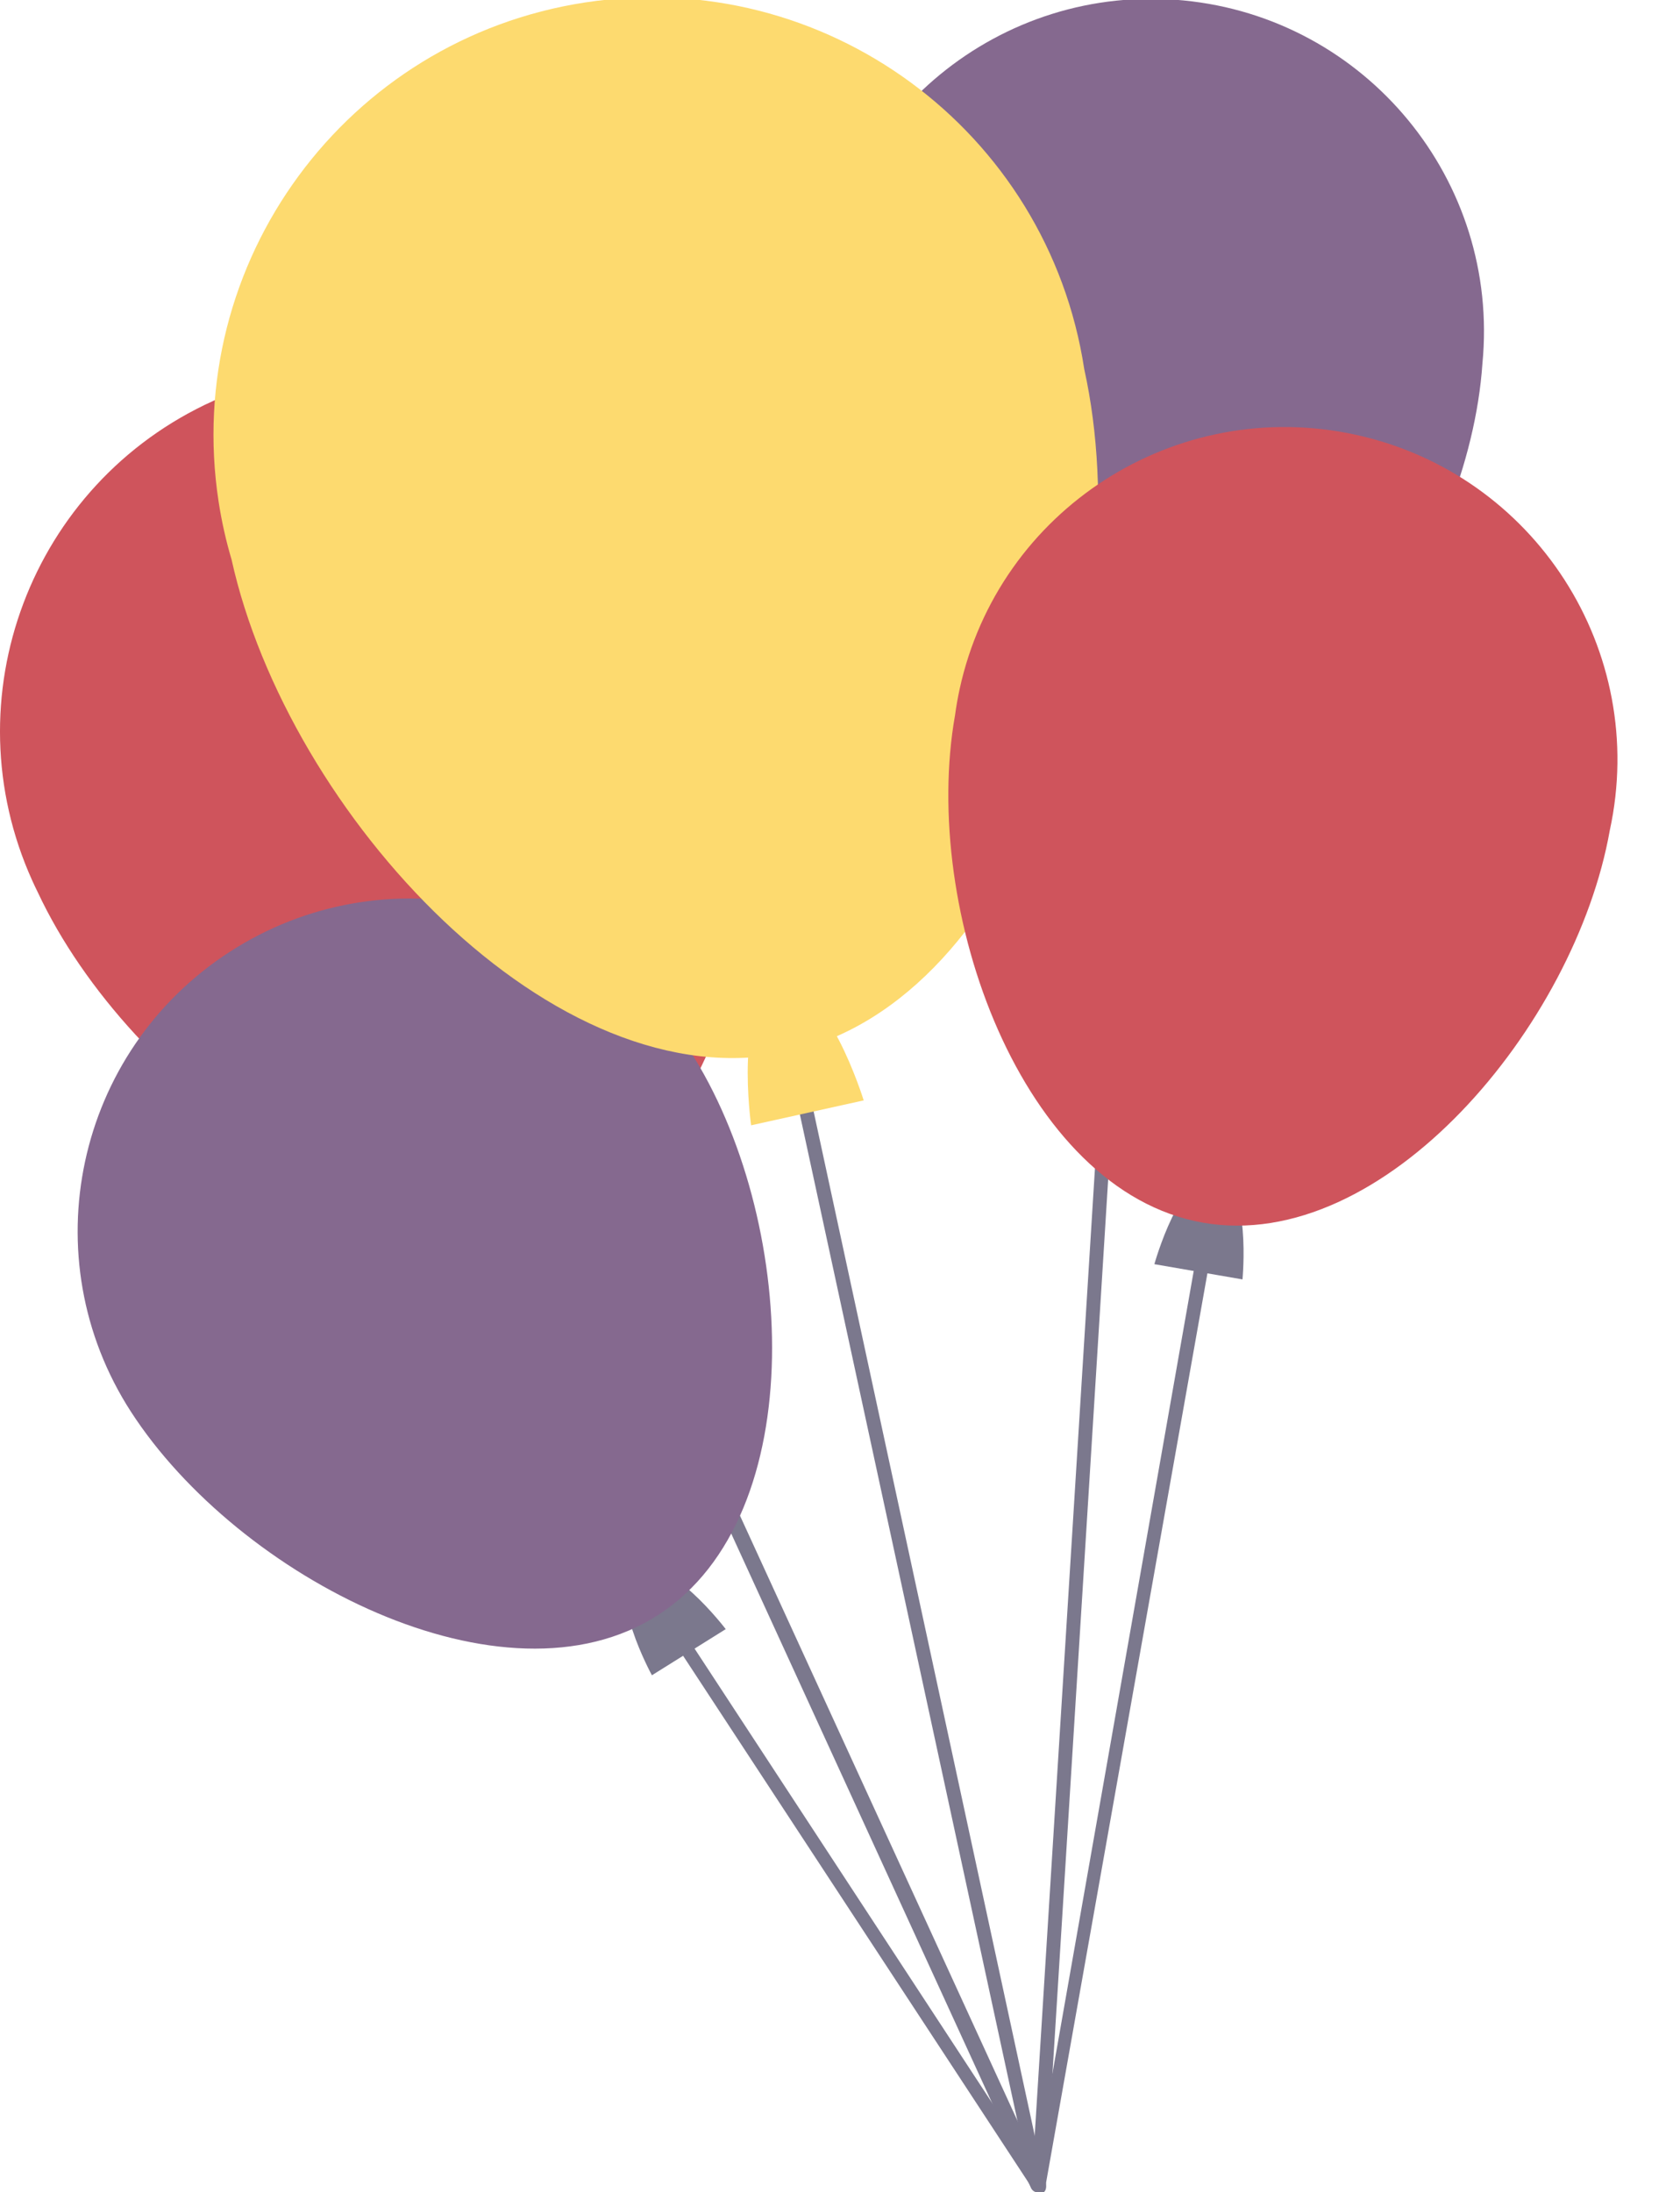
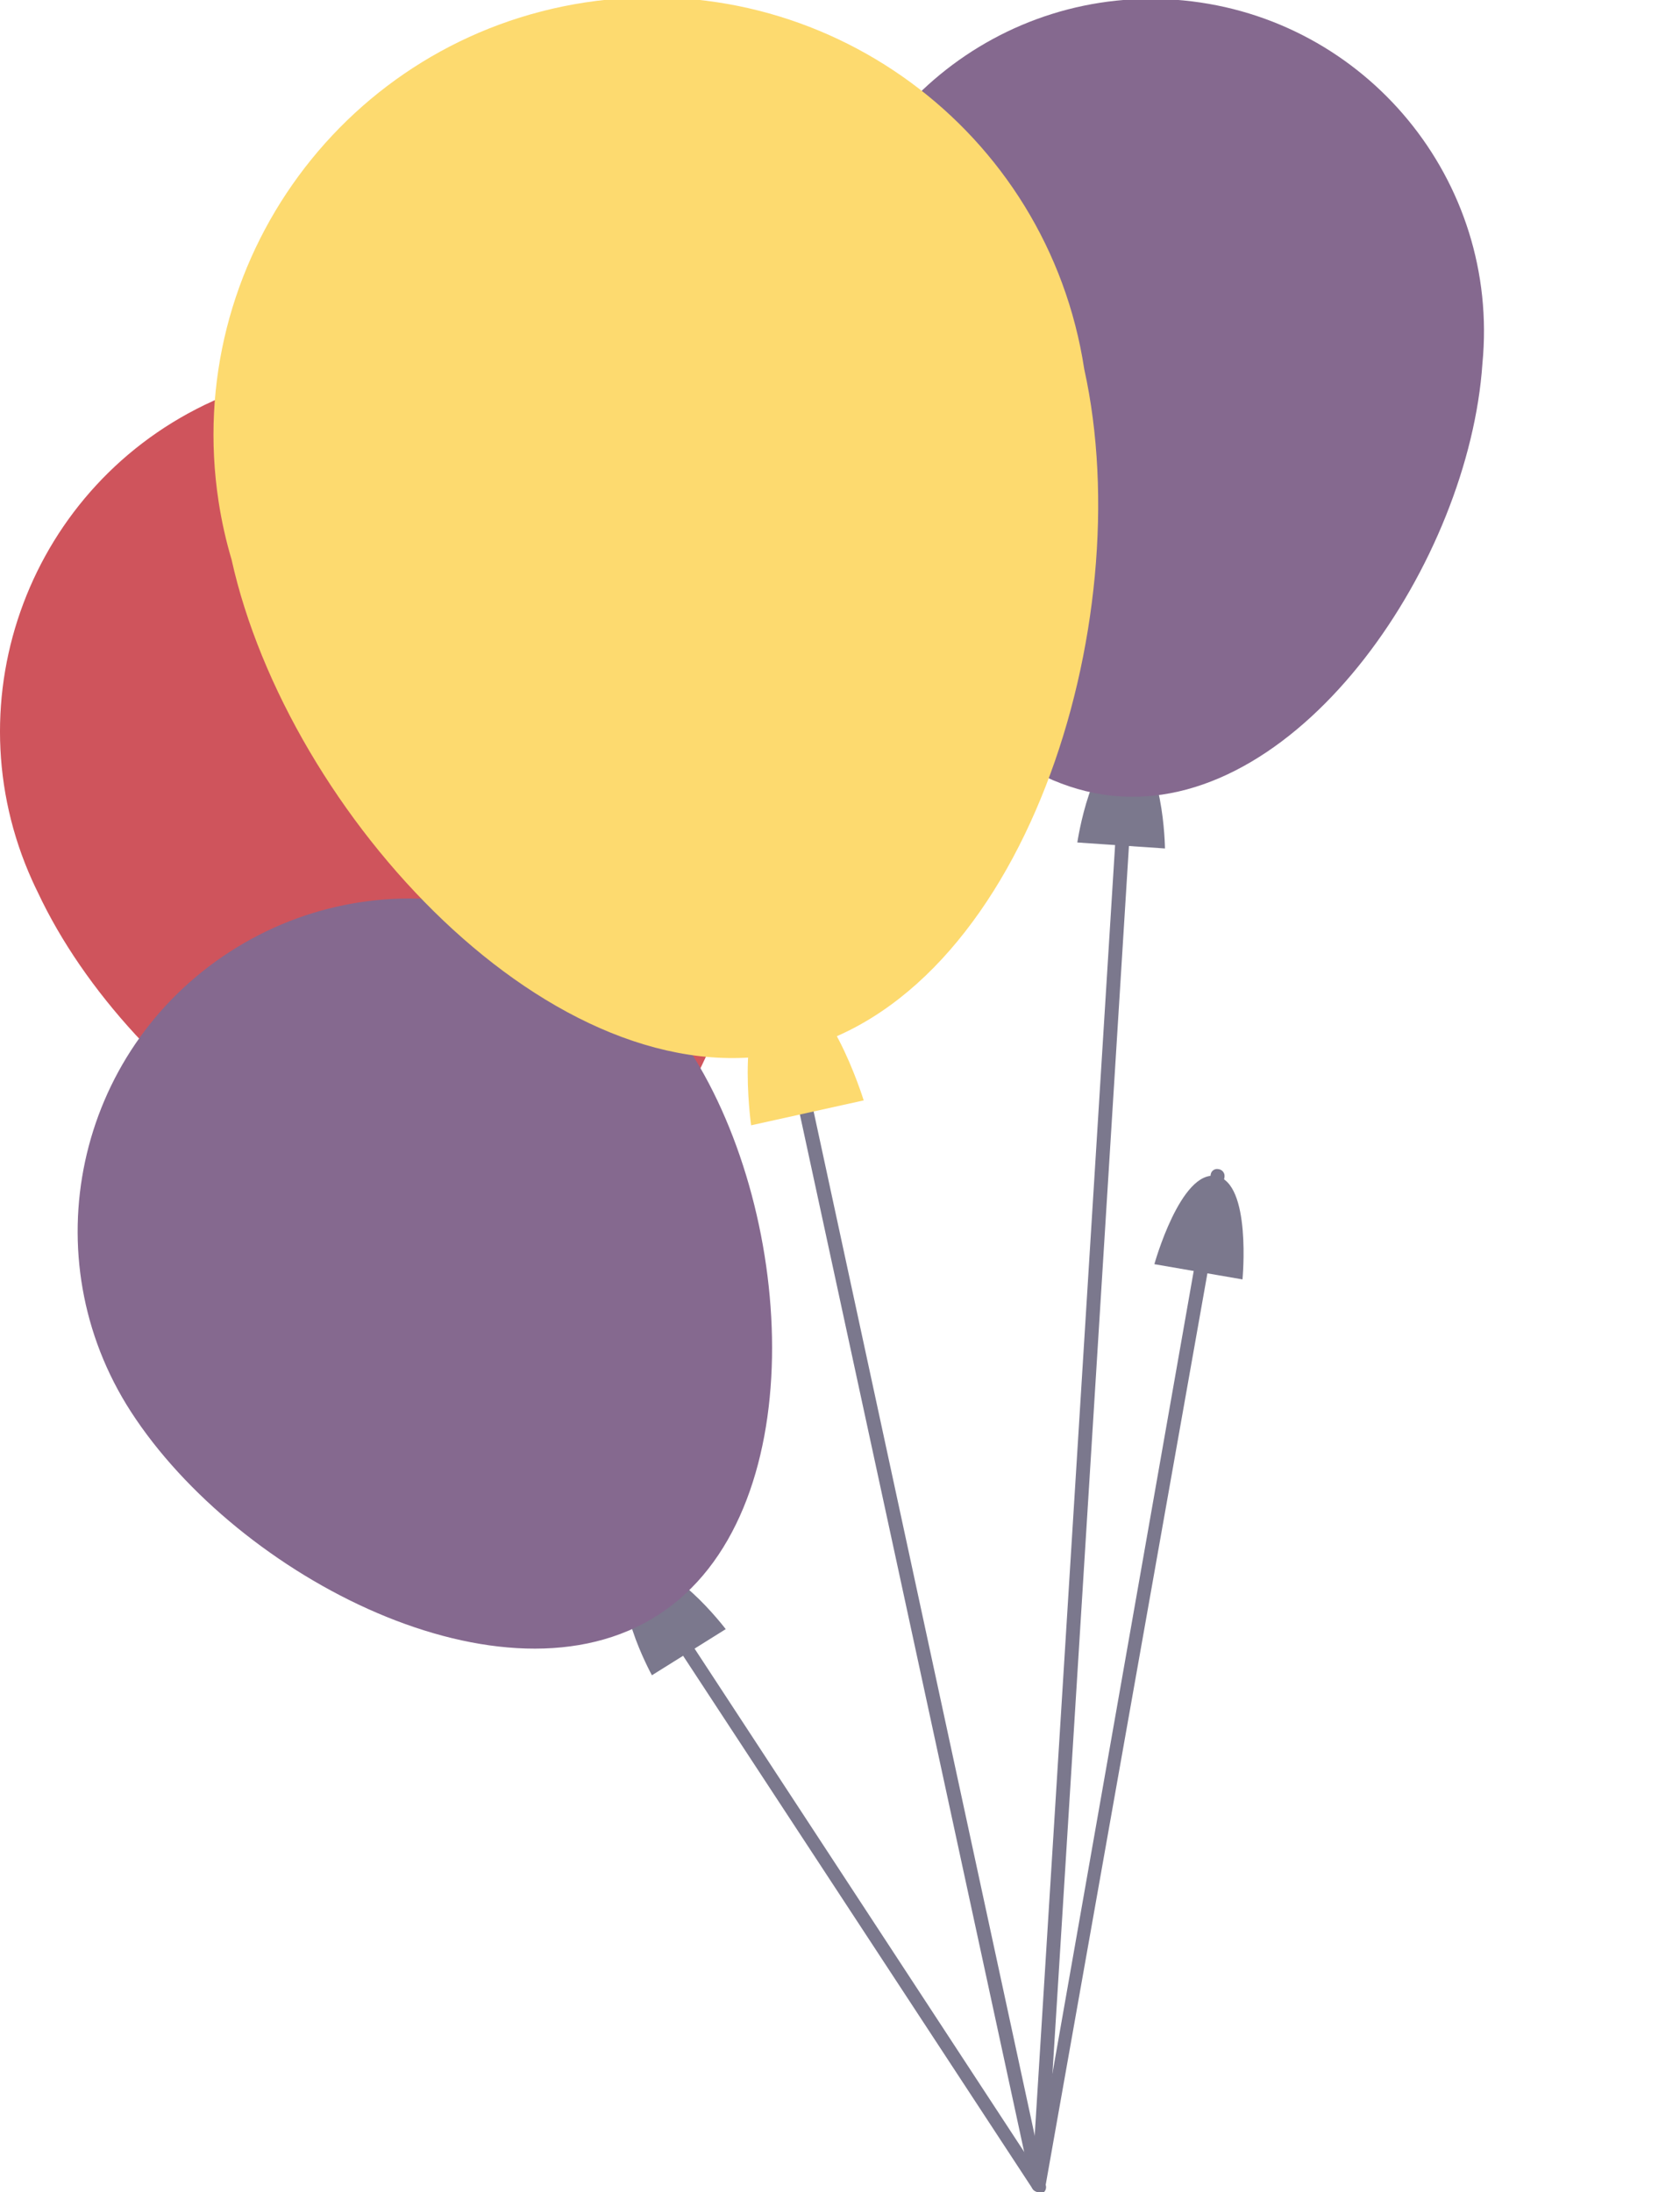
<svg xmlns="http://www.w3.org/2000/svg" x="0px" y="0px" width="415.95px" height="542.736px" viewBox="43.551 0 415.95 542.736" xml:space="preserve">
  <g>
-     <path fill="#7B788D" d="M300.688,542.851c-0.758,0.044-1.472-0.357-1.828-1.028L180.854,284.22c-0.458-0.899-0.102-2,0.798-2.459    c0.038-0.019,0.077-0.037,0.116-0.054c0.947-0.413,2.053-0.011,2.514,0.914l118.12,257.603c0.412,0.947,0.011,2.052-0.914,2.513    L300.688,542.851z">
-     </path>
    <path fill="#7B788D" d="M182.339,283.42c8.91-4.112,21.819,19.078,21.819,19.078l-21.705,9.938    C182.453,312.436,173.429,287.533,182.339,283.42z">
    </path>
    <path fill="#CF545C" d="M52.909,220.933c22.848,48.779,88.419,95.844,133.771,75.053c45.353-20.791,52.663-101.785,30.272-150.335    c-19.328-45.667-72.019-67.02-117.686-47.69c-0.99,0.419-1.973,0.856-2.947,1.311c-45.173,20.458-65.208,73.663-44.75,118.835    C52,219.057,52.447,219.999,52.909,220.933z">
    </path>
    <path fill="#7B788D" d="M300.688,542.736c-0.591-0.026-1.138-0.32-1.485-0.8l-99.613-151.934c-0.1-1.004,0.635-1.899,1.639-1.999    c0.479-0.047,0.957,0.096,1.331,0.399l99.5,151.935c0.653,0.666,0.653,1.732,0,2.398H300.688z">
    </path>
    <path fill="#7B788D" d="M201.074,389.089c7.539-4.912,22.161,14.279,22.161,14.279l-18.277,11.424    C204.958,414.792,193.534,393.887,201.074,389.089z">
    </path>
    <path fill="#85698F" d="M75.986,349.563c26.617,41.125,92.417,74.939,130.571,50.264c38.155-24.675,34.271-98.586,7.769-139.711    c-24.7-38.202-75.692-49.147-113.894-24.447S51.285,311.361,75.986,349.563z">
    </path>
    <path fill="#7B788D" d="M300.688,542.736L300.688,542.736c-0.965-0.061-1.716-0.861-1.714-1.828l22.162-355.731    c-0.009-0.883,0.699-1.606,1.583-1.615c0.082-0.001,0.164,0.004,0.245,0.016c0.883-0.009,1.606,0.7,1.615,1.583    c0.001,0.082-0.005,0.164-0.017,0.245l-22.161,355.731C302.341,542.039,301.591,542.738,300.688,542.736z">
    </path>
    <path fill="#7B788D" d="M322.736,185.291c8.91,0.571,9.253,24.79,9.253,24.79l-21.705-1.485    C310.283,208.595,313.824,184.72,322.736,185.291z">
    </path>
    <path fill="#85698F" d="M246.312,78.709c-3.313,48.893,29.016,115.378,74.367,118.463s86.591-58.375,89.904-107.154    c4.381-45.277-28.771-85.533-74.049-89.915c-45.276-4.381-85.532,28.771-89.914,74.048c-0.143,1.478-0.246,2.959-0.309,4.443    V78.709z">
    </path>
    <path fill="#7B788D" d="M300.688,542.736c-0.827,0.017-1.548-0.56-1.714-1.371l-64.086-296.443    c-0.204-0.924,0.38-1.838,1.304-2.042c0.022-0.005,0.045-0.01,0.067-0.014c0.937-0.146,1.83,0.45,2.056,1.371l63.973,296.329    c0.276,0.904-0.234,1.862-1.139,2.139c-0.039,0.012-0.078,0.022-0.118,0.031H300.688z">
    </path>
    <path fill="#FDDA6F" d="M236.602,244.58c11.423-2.514,20.791,27.874,20.791,27.874l-27.874,6.168    C229.519,278.622,225.064,247.093,236.602,244.58z">
    </path>
    <path fill="#FDDA6F" d="M100.889,138.568c13.937,62.944,79.965,134.799,137.997,121.89s87.048-106.011,73.111-169.069    c-9.046-59.186-64.359-99.833-123.545-90.786c-59.187,9.046-99.833,64.359-90.786,123.545    C98.411,129.022,99.488,133.841,100.889,138.568z">
    </path>
    <path fill="#7B788D" d="M300.688,542.736L300.688,542.736c-0.921-0.226-1.517-1.119-1.371-2.056l43.981-249.835    c0.104-0.877,0.899-1.504,1.776-1.399c0.056,0.006,0.111,0.016,0.165,0.028c0.939,0.117,1.606,0.973,1.489,1.912    c-0.001,0.01-0.002,0.02-0.004,0.03l-44.323,249.834C302.243,542.084,301.534,542.698,300.688,542.736z">
    </path>
    <path fill="#7B788D" d="M344.669,291.188c8.796,1.599,6.511,25.589,6.511,25.589l-21.819-3.77    C329.361,313.007,335.872,289.589,344.669,291.188z">
    </path>
-     <path fill="#CF545C" d="M280.011,177.066c-8.567,48.322,16.564,117.777,61.345,125.66s92.188-48.779,100.757-97.101    c9.672-44.448-18.521-88.321-62.969-97.993c-44.448-9.672-88.321,18.52-97.993,62.968    C280.685,172.739,280.305,174.896,280.011,177.066z">
-     </path>
  </g>
</svg>